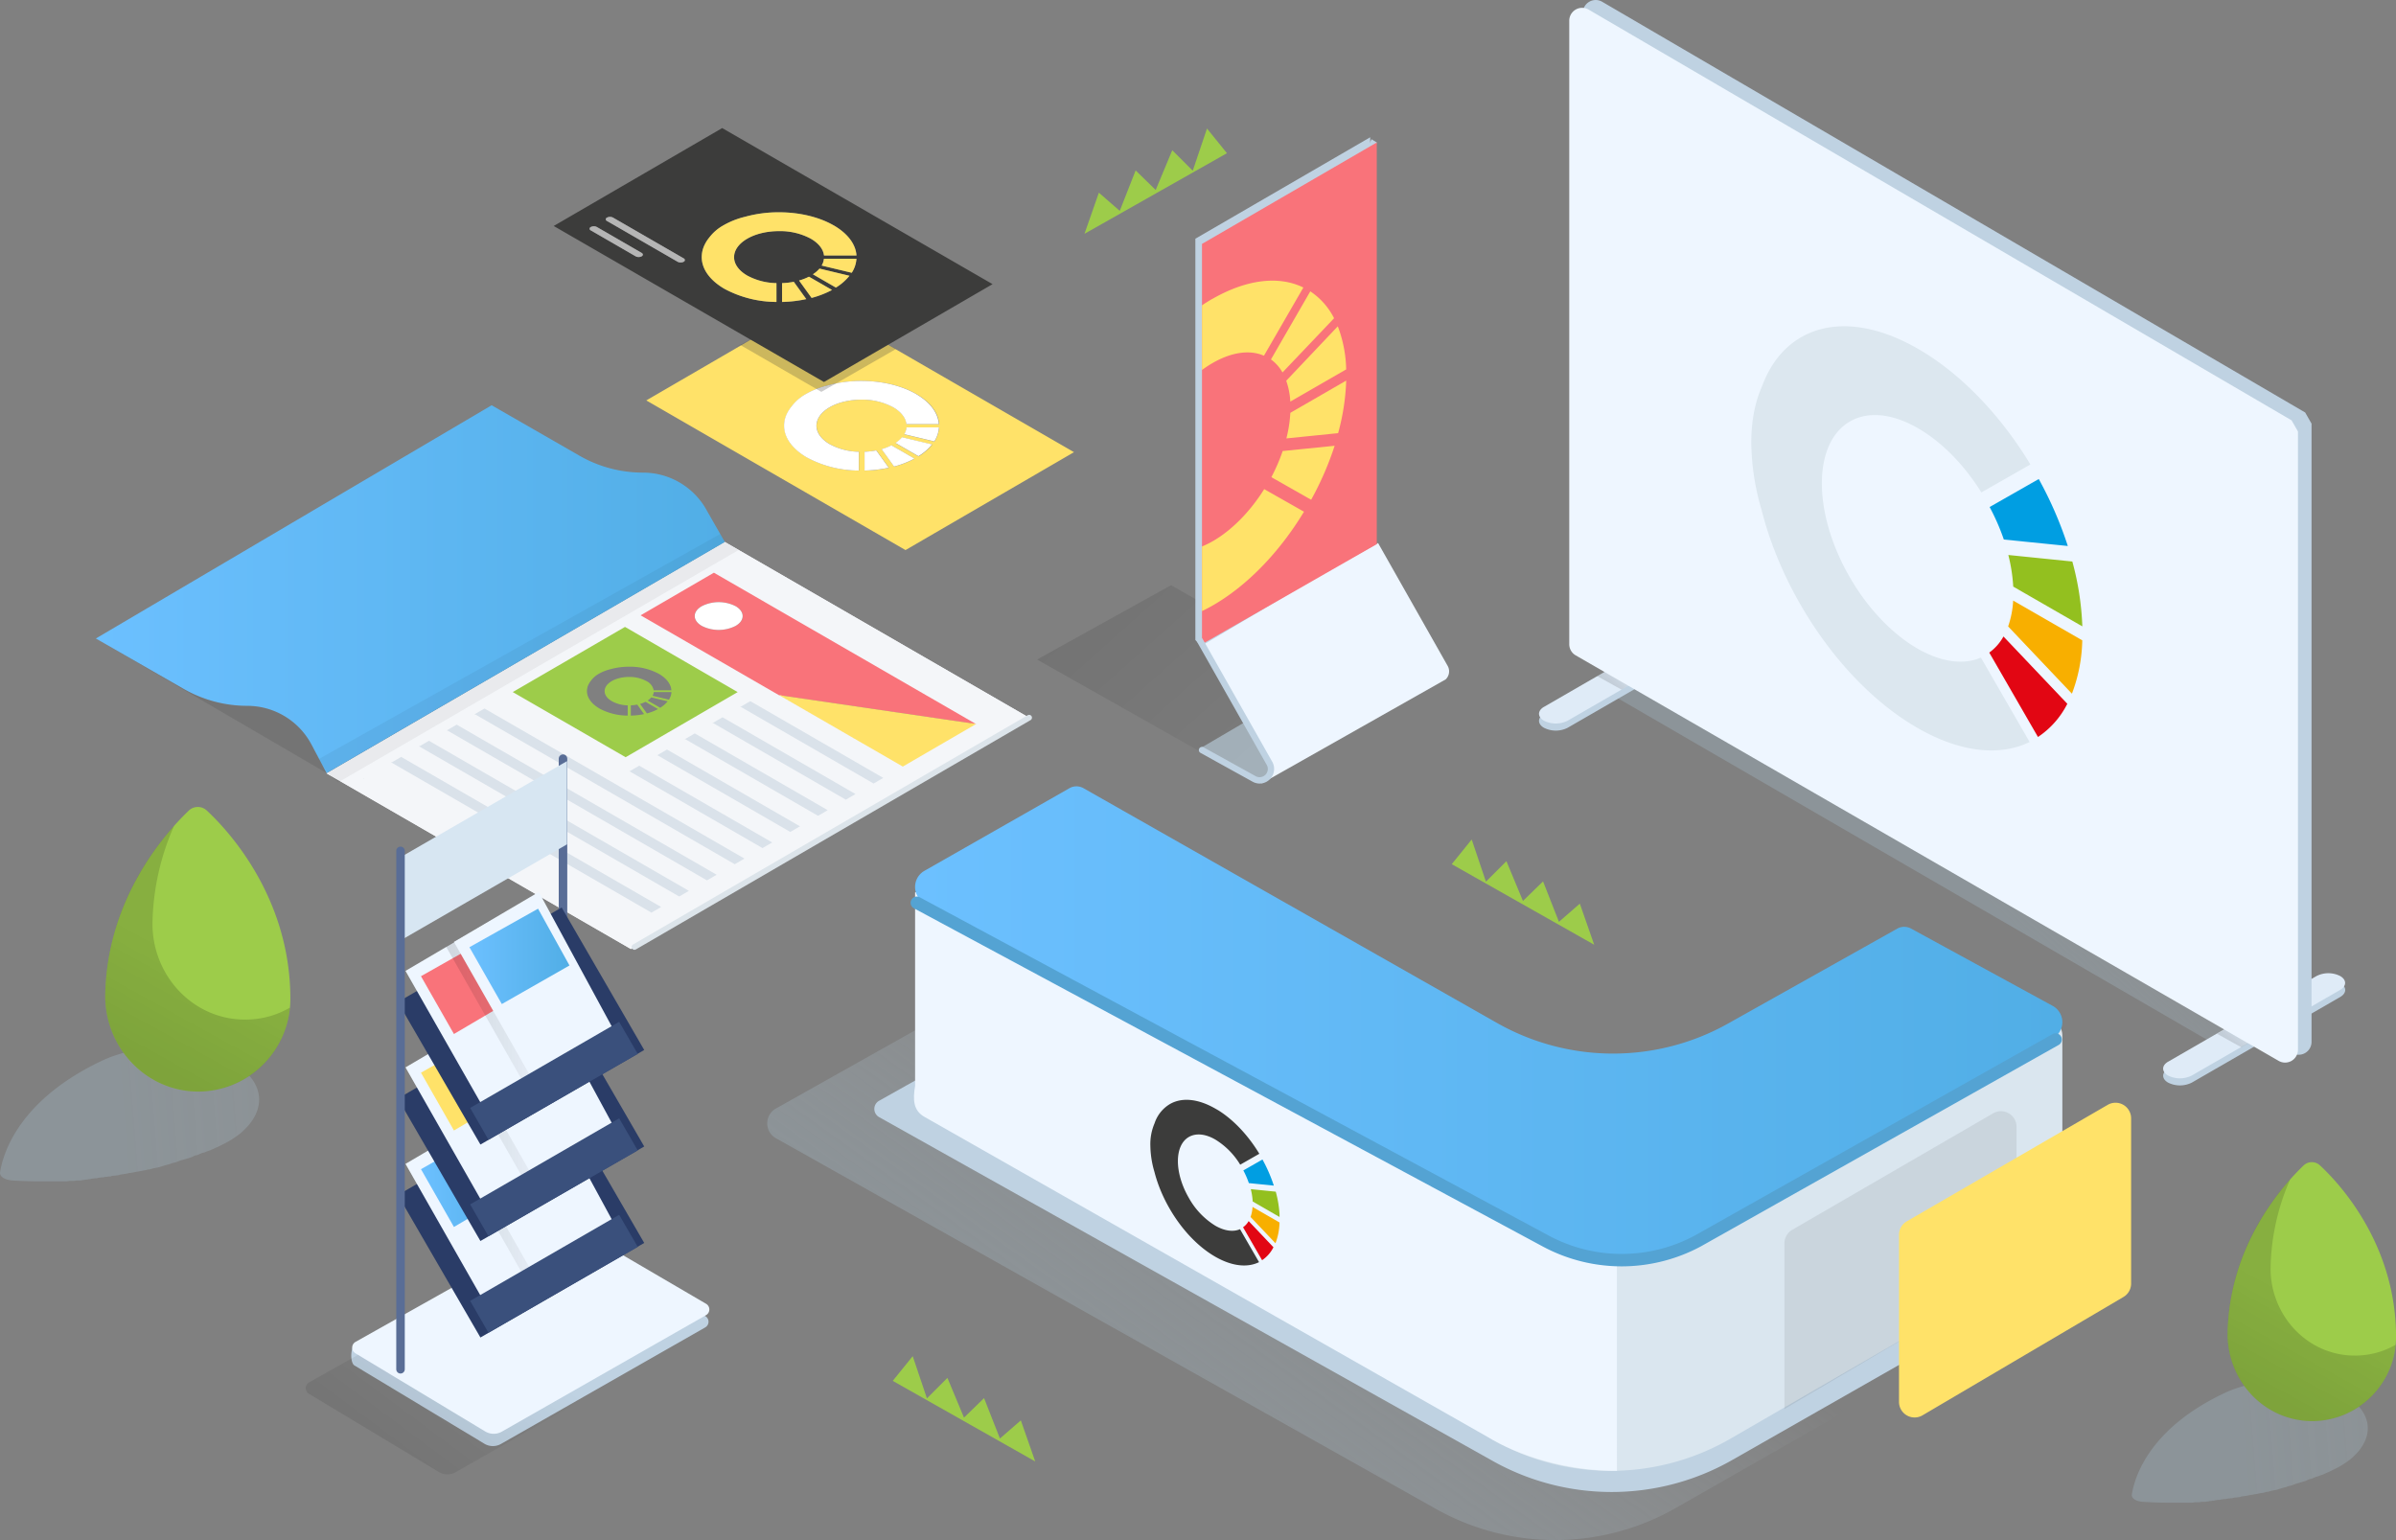
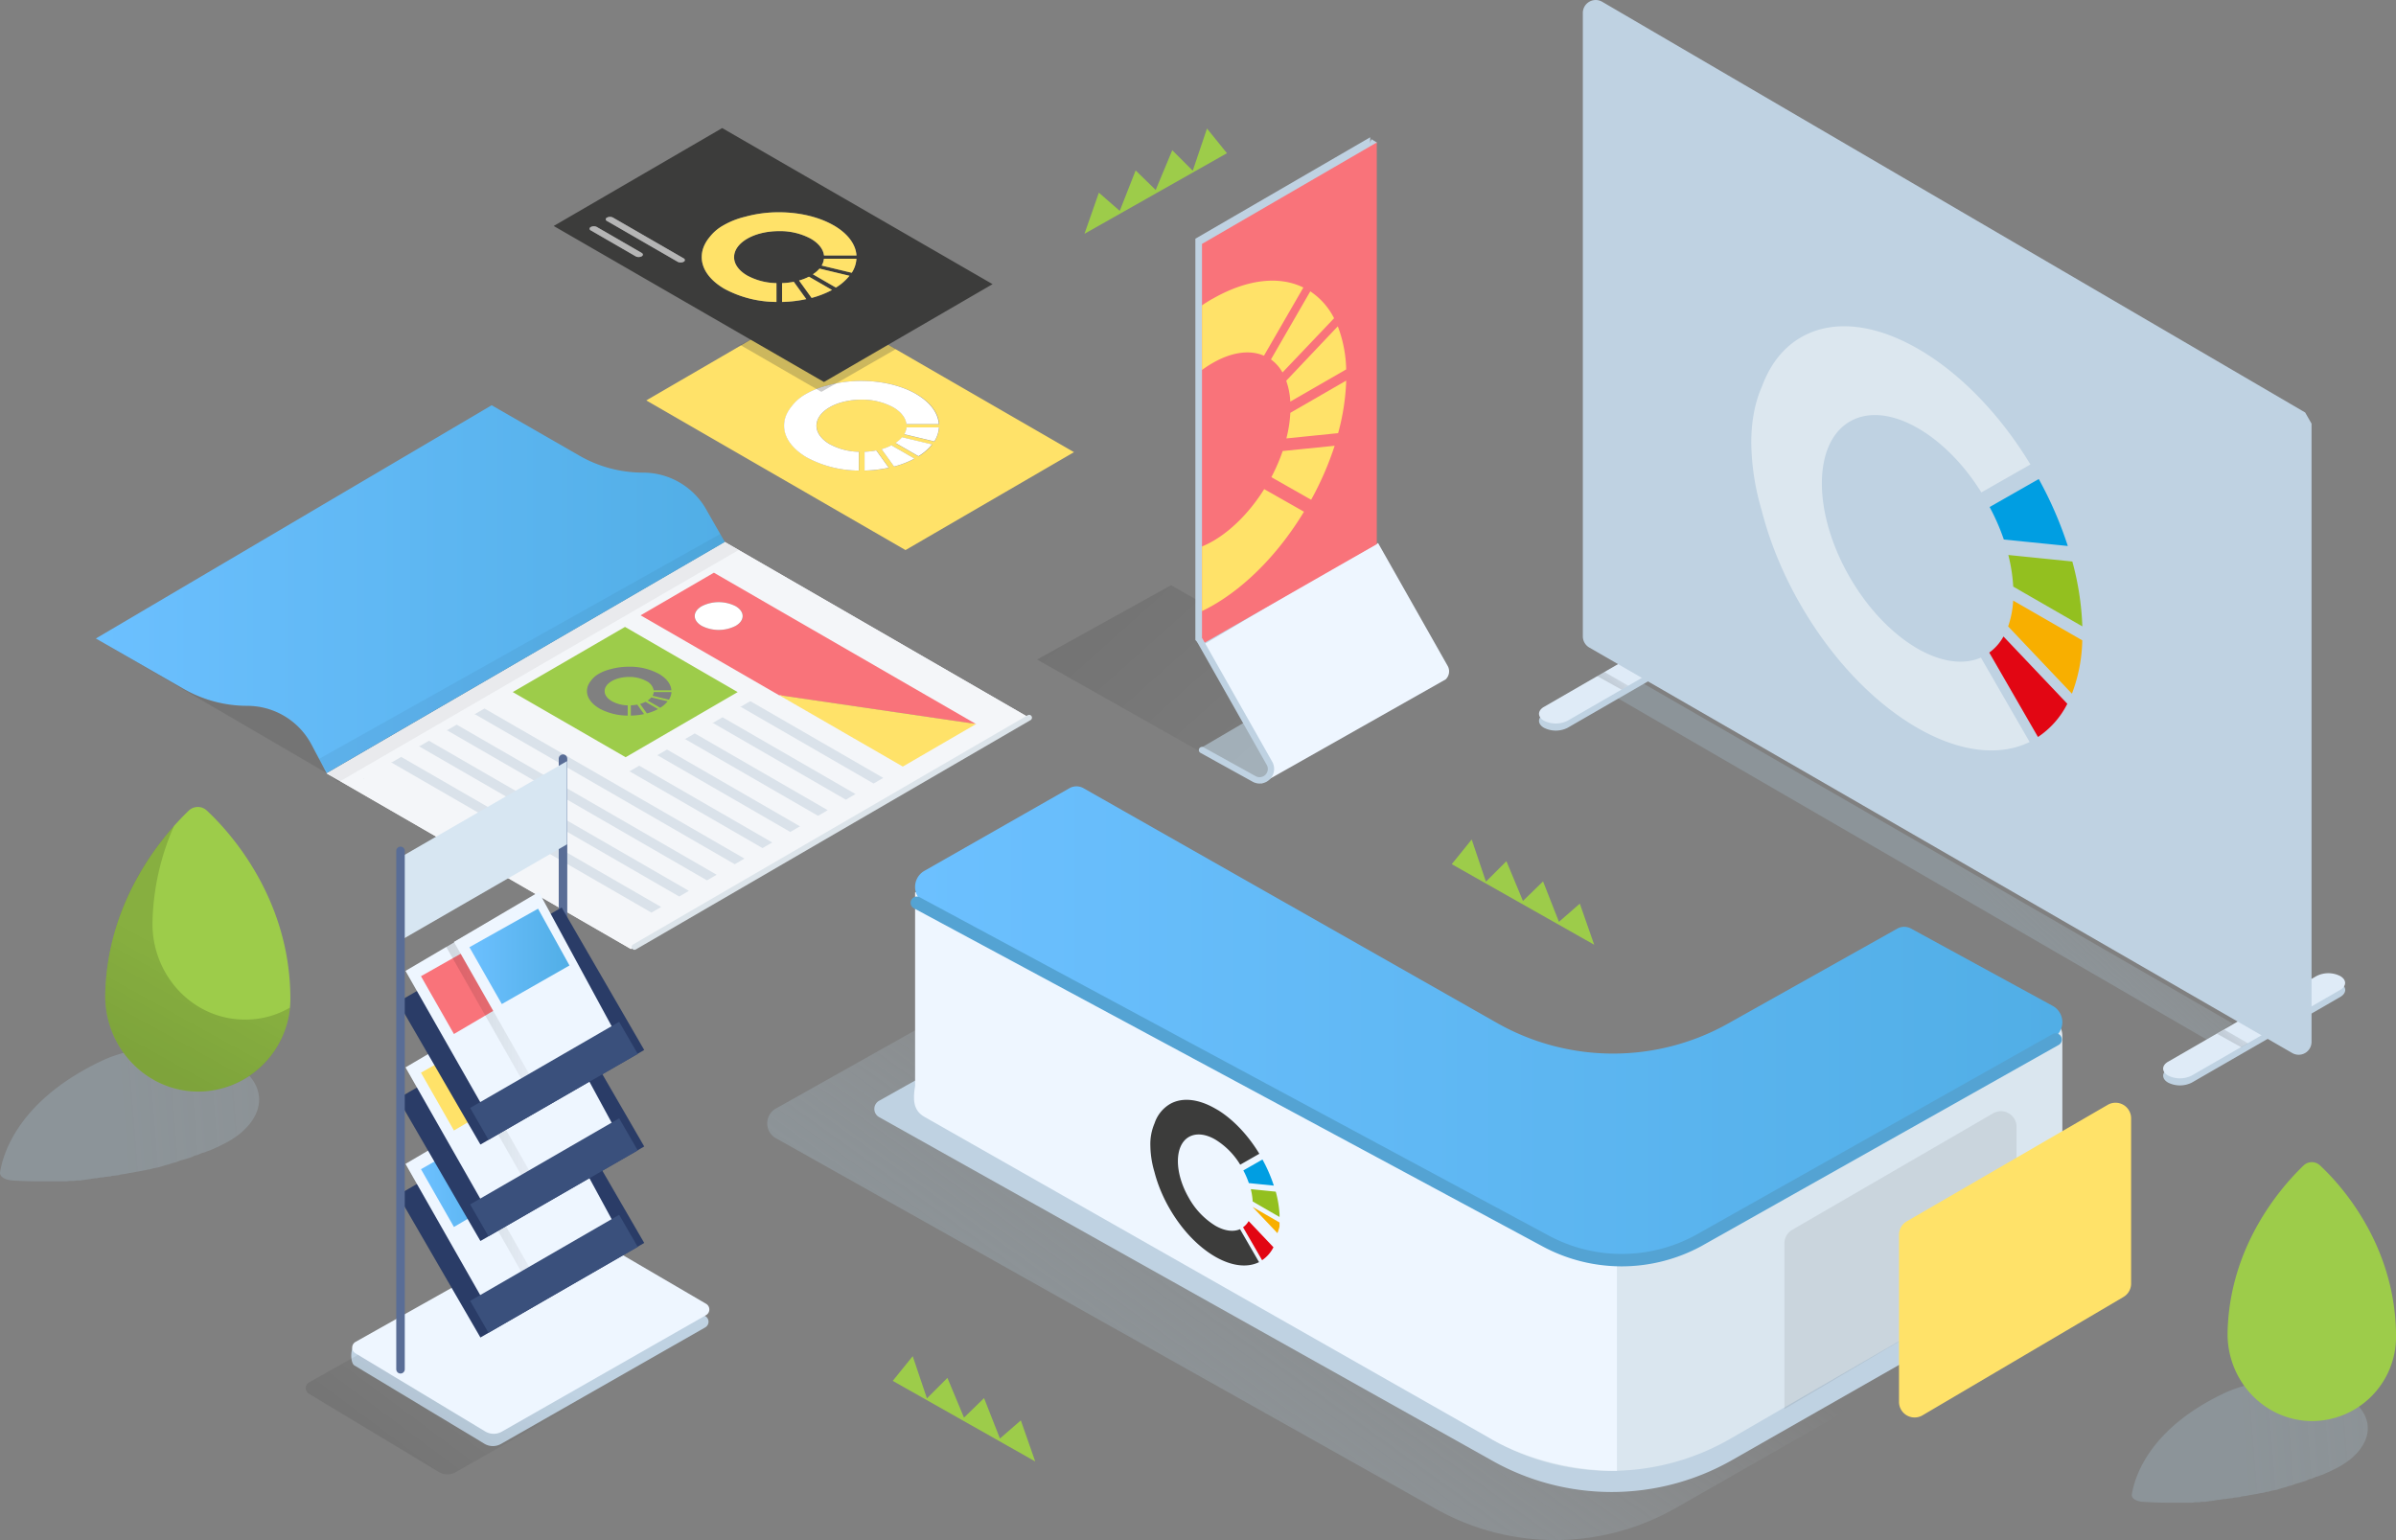
<svg xmlns="http://www.w3.org/2000/svg" xmlns:xlink="http://www.w3.org/1999/xlink" id="Layer_3" data-name="Layer 3" viewBox="0 0 843.15 542">
  <rect x="0" y="0" width="843.15" height="542" fill="#808080" stroke="none" />
  <defs>
    <clipPath id="clip-path" transform="translate(-14.06 -6)">
      <polygon points="128.99 278.17 269.12 196.73 376.22 258.57 236.09 340 128.99 278.17" style="fill: none" />
    </clipPath>
    <linearGradient id="linear-gradient" x1="47.79" y1="213.35" x2="269.12" y2="213.35" gradientUnits="userSpaceOnUse">
      <stop offset="0" stop-color="#6cc0ff" />
      <stop offset="1" stop-color="#51aee6" />
    </linearGradient>
    <linearGradient id="linear-gradient-2" x1="367.23" y1="174.57" x2="478.65" y2="299.11" gradientUnits="userSpaceOnUse">
      <stop offset="0" />
      <stop offset="1" stop-opacity="0" />
    </linearGradient>
    <clipPath id="clip-path-2" transform="translate(-14.06 -6)">
      <polygon points="498.56 55.54 437.04 91.24 437.04 232.11 498.56 196.9 498.56 55.54" style="fill: none" />
    </clipPath>
    <linearGradient id="linear-gradient-3" x1="679.74" y1="300.01" x2="724.5" y2="250.45" gradientUnits="userSpaceOnUse">
      <stop offset="0" stop-color="#a5bdcb" />
      <stop offset="0.26" stop-color="#b2c8d6" stop-opacity="0.74" />
      <stop offset="1" stop-color="#d8e9f4" stop-opacity="0" />
    </linearGradient>
    <linearGradient id="linear-gradient-4" x1="566.6" y1="240.63" x2="574.23" y2="232.37" xlink:href="#linear-gradient-2" />
    <linearGradient id="linear-gradient-5" x1="784.73" y1="366.51" x2="792.37" y2="358.25" xlink:href="#linear-gradient-2" />
    <clipPath id="clip-path-3" transform="translate(-14.06 -6)">
      <polygon points="630.14 228.34 630.52 94.99 747.01 162.25 746.63 295.6 630.14 228.34" style="fill: none" />
    </clipPath>
    <linearGradient id="linear-gradient-6" x1="328.51" y1="331.23" x2="375.9" y2="331.23" xlink:href="#linear-gradient-2" />
    <linearGradient id="linear-gradient-7" x1="359.72" y1="335.73" x2="395.06" y2="317.08" xlink:href="#linear-gradient-2" />
    <linearGradient id="linear-gradient-8" x1="363.58" y1="337.02" x2="398.93" y2="318.36" xlink:href="#linear-gradient-2" />
    <linearGradient id="linear-gradient-9" x1="437.27" y1="529.45" x2="526.93" y2="404.25" xlink:href="#linear-gradient-3" />
    <linearGradient id="linear-gradient-10" x1="336.08" y1="365.57" x2="739.8" y2="365.57" xlink:href="#linear-gradient" />
    <clipPath id="clip-path-4" transform="translate(-14.06 -6)">
      <polygon points="418.76 435.05 418.91 382.97 464.4 409.24 464.25 461.32 418.76 435.05" style="fill: none" />
    </clipPath>
    <clipPath id="clip-path-5" transform="translate(-14.06 -6)">
      <polygon points="241.49 146.92 300.77 112.46 392 165.13 332.71 199.59 241.49 146.92" style="fill: none" />
    </clipPath>
    <clipPath id="clip-path-6" transform="translate(-14.06 -6)">
      <polygon points="208.91 85.53 268.2 51.07 363.34 106 304.05 140.46 208.91 85.53" style="fill: none" />
    </clipPath>
    <linearGradient id="linear-gradient-11" x1="55.11" y1="966.11" x2="354.85" y2="942.75" gradientTransform="translate(0 -568)" xlink:href="#linear-gradient-3" />
    <linearGradient id="linear-gradient-12" x1="67.37" y1="948.18" x2="86.27" y2="913.92" gradientTransform="translate(0 -568)" gradientUnits="userSpaceOnUse">
      <stop offset="0" />
      <stop offset="1" stop-opacity="0.7" />
    </linearGradient>
    <linearGradient id="linear-gradient-13" x1="423.71" y1="1081.35" x2="696.41" y2="1060.11" gradientTransform="translate(377.89 -568)" xlink:href="#linear-gradient-3" />
    <linearGradient id="linear-gradient-14" x1="434.87" y1="1065.04" x2="452.06" y2="1033.88" gradientTransform="translate(377.89 -568)" xlink:href="#linear-gradient-12" />
    <linearGradient id="linear-gradient-15" x1="142.73" y1="543.93" x2="191.94" y2="477.85" xlink:href="#linear-gradient-2" />
    <linearGradient id="linear-gradient-16" x1="148.14" y1="414.83" x2="183.35" y2="414.83" xlink:href="#linear-gradient" />
    <linearGradient id="linear-gradient-17" x1="156.99" y1="421.72" x2="200.29" y2="421.72" xlink:href="#linear-gradient-2" />
    <linearGradient id="linear-gradient-18" x1="165.19" y1="404.49" x2="200.4" y2="404.49" xlink:href="#linear-gradient" />
    <linearGradient id="linear-gradient-19" x1="156.99" y1="387.76" x2="200.29" y2="387.76" xlink:href="#linear-gradient-2" />
    <linearGradient id="linear-gradient-20" x1="165.19" y1="370.54" x2="200.4" y2="370.54" xlink:href="#linear-gradient" />
    <linearGradient id="linear-gradient-21" x1="156.99" y1="353.81" x2="200.29" y2="353.81" xlink:href="#linear-gradient-2" />
    <linearGradient id="linear-gradient-22" x1="165.19" y1="336.58" x2="200.4" y2="336.58" xlink:href="#linear-gradient" />
  </defs>
  <title>work-print</title>
  <polygon points="381.63 82.28 431.76 53.92 424.74 45.23 419.73 60.08 412.52 52.87 406.69 66.86 399.63 59.98 394.04 74.21 386.69 67.81 381.63 82.28" style="fill: #9dcc4a" />
  <polygon points="359.23 499.87 351.88 506.26 346.29 492.04 339.23 498.91 333.4 484.92 326.19 492.13 321.18 477.28 314.16 485.97 364.29 514.33 359.23 499.87" style="fill: #9dcc4a" />
  <polygon points="555.94 318.02 548.59 324.42 543 310.19 535.93 317.07 530.11 303.08 522.9 310.29 517.89 295.44 510.87 304.13 561 332.49 555.94 318.02" style="fill: #9dcc4a" />
  <g>
    <g style="isolation: isolate">
      <g style="clip-path: url(#clip-path)">
        <g>
          <path d="M142.05,280l3.41-2,91.48,52.82-3.41,2L142.05,280m9.77-5.67,3.41-2,91.49,52.82-3.42,2-91.48-52.81m9.77-5.68,3.41-2,91.49,52.82-3.41,2-91.49-52.82m9.78-5.68,3.4-2,91.49,52.81-3.41,2L171.37,263m9.77-5.68,3.41-2L276,308.16l-3.41,2-91.48-52.82m54.46,20.12,3.41-2,46.79,27-3.41,2-46.79-27m9.77-5.68,3.41-2,46.79,27-3.41,2-46.79-27m9.77-5.67,3.41-2,46.8,27-3.41,2-46.8-27m9.77-5.68,3.41-2,46.8,27-3.41,2-46.8-27m9.78-5.68,3.41-2,46.79,27-3.41,2-46.79-27m-80.19-5.18L234,226.63l39.71,22.93-39.45,22.93L194.5,249.56m163,11.24-25.78,15-92.22-53.25,25.78-15,92.22,53.25m18.68-2.23-107.1-61.84L129,278.17,236.09,340l140.13-81.43" transform="translate(-14.06 -6)" style="fill: #f4f6f9;stroke: #f4f6f9;stroke-miterlimit: 10" />
          <path d="M261,226.26c-3.31-1.91-3.33-5,0-6.91a13.16,13.16,0,0,1,11.94,0c3.3,1.91,3.32,5,0,6.91a13.16,13.16,0,0,1-11.94,0m96.5,34.54-92.22-53.25-25.78,15,92.22,53.25-43.53-25.13,69.31,10.15" transform="translate(-14.06 -6)" style="fill: #f9737a" />
          <path d="M236.05,257.84l0-3.61a14.59,14.59,0,0,0,2.25-.26l2.4,3.34a24.28,24.28,0,0,1-4.63.53m9.55-2.3a17.7,17.7,0,0,1-3.91,1.53l-2.41-3.34a9.85,9.85,0,0,0,1.91-.74l4.41,2.55m-3.65-3a5.79,5.79,0,0,0,1.27-1.11l5.77,1.38a10.34,10.34,0,0,1-2.62,2.28L242,252.55m1.69-1.69a3.12,3.12,0,0,0,.43-1.3h6.23a5.46,5.46,0,0,1-.9,2.68l-5.76-1.38M225,255.33c-2.7-1.56-4.37-3.71-4.39-6.09a5.4,5.4,0,0,1,.55-2.35,7.33,7.33,0,0,1,.92-1.41,8.8,8.8,0,0,1,2.7-2.35,15.9,15.9,0,0,1,4.16-1.63,24.12,24.12,0,0,1,6.48-.86,21.38,21.38,0,0,1,10.52,2.52c2.58,1.49,4.22,3.52,4.38,5.77h-6.24a4.56,4.56,0,0,0-2.53-3.23,12.48,12.48,0,0,0-6.11-1.46c-4.77,0-8.63,2.24-8.61,5,0,1.39,1,2.63,2.55,3.54a12.16,12.16,0,0,0,5.57,1.46l0,3.6a21.15,21.15,0,0,1-10-2.51m48.68-5.77L234,226.63,194.5,249.56l39.72,22.93,39.45-22.93" transform="translate(-14.06 -6)" style="fill: #9dcc4a" />
          <path d="M272.94,219.35a13.16,13.16,0,0,0-11.94,0c-3.29,1.91-3.27,5,0,6.91a13.16,13.16,0,0,0,11.94,0c3.28-1.91,3.26-5,0-6.91" transform="translate(-14.06 -6)" style="fill: #fff" />
          <polyline points="310.82 273.77 264.03 246.76 260.62 248.74 307.42 275.75 310.82 273.77" style="fill: #dae2ea" />
          <polyline points="301.05 279.45 254.26 252.43 250.85 254.42 297.64 281.43 301.05 279.45" style="fill: #dae2ea" />
          <polyline points="291.28 285.13 244.49 258.11 241.08 260.1 287.87 287.11 291.28 285.13" style="fill: #dae2ea" />
          <polyline points="281.51 290.81 234.72 263.79 231.31 265.77 278.1 292.79 281.51 290.81" style="fill: #dae2ea" />
          <polyline points="271.74 296.49 224.94 269.47 221.53 271.45 268.33 298.47 271.74 296.49" style="fill: #dae2ea" />
          <polyline points="261.97 302.16 170.49 249.35 167.07 251.33 258.56 304.15 261.97 302.16" style="fill: #dae2ea" />
          <polyline points="252.19 307.85 160.71 255.03 157.3 257.01 248.78 309.83 252.19 307.85" style="fill: #dae2ea" />
          <polyline points="242.42 313.52 150.94 260.7 147.53 262.69 239.01 315.51 242.42 313.52" style="fill: #dae2ea" />
          <polyline points="232.65 319.2 141.17 266.38 137.76 268.37 229.24 321.18 232.65 319.2" style="fill: #dae2ea" />
          <polyline points="222.88 324.88 131.4 272.06 127.99 274.04 219.47 326.86 222.88 324.88" style="fill: #f4f6f9" />
          <polyline points="343.48 254.8 274.17 244.65 317.7 269.78 343.48 254.8" style="fill: #ffe269" />
        </g>
      </g>
    </g>
    <line x1="223.26" y1="333.27" x2="362.15" y2="252.57" style="fill: none;stroke: #dce4ea;stroke-linecap: round;stroke-miterlimit: 10;stroke-width: 2px" />
    <g id="_Group_" data-name="&lt;Group&gt;">
      <path d="M262.93,185.92l6.19,10.82L129,278.08,123.65,268a25.56,25.56,0,0,0-22.59-13.6,45.08,45.08,0,0,1-22.42-6L47.79,230.71l139.28-82.09,30.86,17.73a44.6,44.6,0,0,0,10.8,4.46,45.28,45.28,0,0,0,11.61,1.52A25.57,25.57,0,0,1,262.93,185.92Z" transform="translate(-14.06 -6)" style="fill: url(#linear-gradient)" />
      <g style="opacity: 0.1;isolation: isolate">
        <path d="M47.79,230.71l30.85,17.74a45.08,45.08,0,0,0,22.42,6A25.56,25.56,0,0,1,123.65,268L129,278.08" transform="translate(-14.06 -6)" style="fill: #0f0f0f" />
      </g>
    </g>
    <path d="M126.33,273.07l.57,1.08a20.56,20.56,0,0,0,5.69,6.78l.51.39,140.79-81.7-4.77-2.88-1.61-2.81Z" transform="translate(-14.06 -6)" style="fill: #0f0f0f;opacity: 0.05" />
  </g>
  <g>
    <polygon points="364.94 232.11 442.24 275.76 487.57 248.98 412.09 205.95 364.94 232.11" style="opacity: 0.13;isolation: isolate;fill: url(#linear-gradient-2)" />
    <g>
      <path d="M471.69,248.66l-35.35,20.75,17.67,10c1.36.75,5.59,2.52,5.89,1.28a17.74,17.74,0,0,1,3.45-5.31c1.11-1.12,11.86-10.47,11.86-10.47" transform="translate(-14.06 -6)" style="fill: #b4c7d3;opacity: 0.7;isolation: isolate" />
      <path d="M522.78,245.11a3.92,3.92,0,0,0,.68-4.82L499,197.1,436.77,232l25,44.44a15.37,15.37,0,0,1-1.59,3c-.52.45-2.21,2.32-2.21,2.32Z" transform="translate(-14.06 -6)" style="fill: #eef6ff" />
      <polyline points="422.98 226.71 421.54 225.46 422.61 223.82 424.4 225.26" style="fill: #bfd2e2" />
      <path d="M498.06,57.44l.5-1.3L496.7,55l-1.17,2.41s-.55,1.17,0,1.17a12.62,12.62,0,0,1,2,.37" transform="translate(-14.06 -6)" style="fill: #bfd2e2" />
      <polygon points="482.17 48.31 420.65 84.01 420.65 225.26 422.71 227.34 482.68 191.75 482.17 48.31" style="fill: #bfd2e2" />
      <polygon points="484.49 50.14 422.98 85.84 422.98 226.71 484.49 191.5 484.49 50.14" style="fill: #f9737a" />
      <path d="M457.35,281.76a5.15,5.15,0,0,0,4.42-7.66L437.3,230.91a1.11,1.11,0,1,0-1.93,1.1l24.46,43.19a2.89,2.89,0,0,1-3.92,3.95L437.58,269a1.11,1.11,0,0,0-1.51.43,1.12,1.12,0,0,0,.43,1.52l18.33,10.15A5.17,5.17,0,0,0,457.35,281.76Z" transform="translate(-14.06 -6)" style="fill: #bfd2e2" />
    </g>
    <g style="clip-path: url(#clip-path-2)">
      <g>
        <path d="M465.45,164.68a63.76,63.76,0,0,1-4,9.25l14,7.95a109.07,109.07,0,0,0,8.27-19l-18.2,1.84" transform="translate(-14.06 -6)" style="fill: #ffe269" />
        <path d="M475.17,108.5l-13.86,24a14.26,14.26,0,0,1,4.06,4.58L483.52,118a24.64,24.64,0,0,0-8.35-9.45" transform="translate(-14.06 -6)" style="fill: #ffe269" />
        <path d="M487.79,139.94l-19.66,11.35a47.27,47.27,0,0,1-1.39,9l18.2-1.85a79.1,79.1,0,0,0,2.85-18.49" transform="translate(-14.06 -6)" style="fill: #ffe269" />
        <path d="M484.83,120.84,466.68,140a26,26,0,0,1,1.44,7.34L487.78,136a44.91,44.91,0,0,0-2.95-15.15" transform="translate(-14.06 -6)" style="fill: #ffe269" />
        <path d="M440.78,111.12c-12,6.93-24,19.11-33.12,34.92A106.94,106.94,0,0,0,396.55,173a70,70,0,0,0-2.95,19.64,38.64,38.64,0,0,0,3,15.66,31,31,0,0,0,3.38,6.67,23.53,23.53,0,0,0,7.84,7.35c9.19,5.24,21.21,3.57,33.21-3.36,11.48-6.63,22.94-18.06,31.9-32.87l-14-7.95c-5.13,8.2-11.58,14.54-18,18.27-7,4-13.94,5-19.29,2-10.68-6.1-10.74-26-.12-44.34,5.3-9.2,12.27-16.27,19.24-20.3,6.45-3.72,12.91-4.83,18.08-2.58l13.87-24c-9-4.42-20.52-2.6-32,4" transform="translate(-14.06 -6)" style="fill: #ffe269" />
      </g>
    </g>
  </g>
  <g>
    <path d="M753,219.16c.33-.07,6.2,1.33,6.2,1.33l-4.07,4.13L753,222.29l-.67-1.87" transform="translate(-14.06 -6)" style="fill: #0097cc" />
    <polygon points="569.12 245.63 776.94 366.1 785.63 360.16 574.96 238.62 569.12 245.63" style="opacity: 0.33;isolation: isolate;fill: url(#linear-gradient-3)" />
    <g>
      <g style="isolation: isolate">
        <path d="M557.37,257.28l52.22-30.16a9.28,9.28,0,0,1,8.37,0c2.29,1.34,2.29,3.52,0,4.85l-52.23,30.15a9.22,9.22,0,0,1-8.37,0c-2.3-1.33-2.28-3.51,0-4.84" transform="translate(-14.06 -6)" style="fill: #bfd2e2" />
      </g>
      <g style="isolation: isolate">
        <path d="M557.37,254.78l52.22-30.15a9.28,9.28,0,0,1,8.37,0c2.29,1.33,2.29,3.52,0,4.85l-52.23,30.15a9.28,9.28,0,0,1-8.37,0c-2.3-1.33-2.28-3.52,0-4.85" transform="translate(-14.06 -6)" style="fill: #dfebf7" />
      </g>
    </g>
    <g>
      <g style="isolation: isolate">
        <path d="M777,382.15,829.25,352a9.28,9.28,0,0,1,8.37,0c2.29,1.33,2.28,3.52,0,4.85L785.37,387a9.28,9.28,0,0,1-8.37,0c-2.3-1.33-2.28-3.52,0-4.85" transform="translate(-14.06 -6)" style="fill: #bfd2e2" />
      </g>
      <g style="isolation: isolate">
        <path d="M777,379.66l52.22-30.15a9.22,9.22,0,0,1,8.37,0c2.29,1.33,2.28,3.51,0,4.85l-52.23,30.15a9.28,9.28,0,0,1-8.37,0c-2.3-1.34-2.28-3.52,0-4.85" transform="translate(-14.06 -6)" style="fill: #dfebf7" />
      </g>
    </g>
    <path d="M827.49,155.09V372.67a4.53,4.53,0,0,1-6.79,3.93L573.33,233.89a4.55,4.55,0,0,1-2.27-3.93V10.54a4.53,4.53,0,0,1,6.82-3.91L825.25,151.17" transform="translate(-14.06 -6)" style="fill: #bfd2e2" />
-     <path d="M822.71,157.84V375.43a4.53,4.53,0,0,1-6.8,3.92L568.54,236.64a4.52,4.52,0,0,1-2.26-3.92V13.29a4.53,4.53,0,0,1,6.82-3.91L820.46,153.93" transform="translate(-14.06 -6)" style="fill: #eef6ff" />
    <polygon points="562.06 237.95 570.6 242.69 572.98 241.32 564.6 236.49 562.06 237.95" style="opacity: 0.13;isolation: isolate;fill: url(#linear-gradient-4)" />
    <polygon points="780.2 363.83 788.73 368.57 791.12 367.19 782.74 362.36 780.2 363.83" style="opacity: 0.13;isolation: isolate;fill: url(#linear-gradient-5)" />
    <g style="isolation: isolate">
      <g style="clip-path: url(#clip-path-3)">
        <g>
          <path d="M719.08,230a17.39,17.39,0,0,1-5,5.67l17.14,29.7a30.54,30.54,0,0,0,10.33-11.69L719.08,230" transform="translate(-14.06 -6)" style="fill: #e20613" />
          <path d="M731.47,174.6l-17.26,9.84a77.27,77.27,0,0,1,5,11.44l22.51,2.27a134.8,134.8,0,0,0-10.22-23.55" transform="translate(-14.06 -6)" style="fill: #009ee2" />
          <path d="M746.81,231.36l-24.32-14a32.74,32.74,0,0,1-1.77,9.1l22.45,23.67a55.81,55.81,0,0,0,3.64-18.73" transform="translate(-14.06 -6)" style="fill: #f8af00" />
          <path d="M743.3,203.61l-22.51-2.29a58.43,58.43,0,0,1,1.72,11.12l24.32,14a99.4,99.4,0,0,0-3.53-22.87" transform="translate(-14.06 -6)" style="fill: #93c01f" />
          <path d="M689.05,128.79c-14.84-8.58-29.7-10.64-41.07-4.16-6.45,3.67-11.06,9.71-13.87,17.35-1.61,3.59-3.8,10.09-3.78,20A87.05,87.05,0,0,0,634,185.63a120.79,120.79,0,0,0,4.12,13.05,137.45,137.45,0,0,0,9.61,20.24c11.29,19.56,26.12,34.64,41,43.21,14.19,8.2,28.4,10.44,39.56,5l-17.15-29.7c-6.39,2.78-14.38,1.41-22.36-3.2-8.62-5-17.23-13.73-23.79-25.09-13.14-22.76-13.07-47.32.15-54.86,6.6-3.76,15.23-2.56,23.85,2.42,8,4.61,16,12.45,22.31,22.6l17.26-9.84c-11.09-18.31-25.27-32.46-39.46-40.65" transform="translate(-14.06 -6)" style="fill: #dce7ef" />
        </g>
      </g>
    </g>
  </g>
  <g>
    <path d="M576.76,441.15" transform="translate(-14.06 -6)" style="fill: #eef6ff" />
    <polygon points="328.51 329.45 353.73 345.96 375.9 331.67 351.23 316.5 328.51 329.45" style="opacity: 0.13;isolation: isolate;fill: url(#linear-gradient-6)" />
    <g>
      <polyline points="353.21 338.84 353.21 302.08 376.99 288.96 376.58 331.67 364.91 338.84" style="fill: #bfd2e2" />
      <polygon points="353.21 318.94 353.21 345.69 375.9 357.52 353.21 318.94" style="fill: #eef6ff" />
      <polygon points="364.55 338.23 376.58 331.67 398.31 345.39 375.9 357.52 364.55 338.23" style="fill: #3a507c" />
      <polyline points="376.58 331.67 376.58 305.82 398.31 345.39 376.58 331.67" style="fill: #2a3c67" />
    </g>
    <g>
      <polygon points="354.9 316.44 370.28 308.46 386.13 340.74 371.16 348.83 354.9 316.44" style="fill: #eef6ff" />
      <polygon points="356.64 316.87 372.02 308.89 387.88 341.17 372.9 349.26 356.64 316.87" style="opacity: 0.1;fill: url(#linear-gradient-7)" />
      <polygon points="357.62 316.01 373 308.03 388.86 340.31 373.88 348.4 357.62 316.01" style="fill: #eef6ff" />
    </g>
    <g>
      <polygon points="358.76 317.72 374.14 309.75 390 342.03 375.02 350.12 358.76 317.72" style="fill: #eef6ff" />
      <polygon points="360.5 318.15 375.88 310.18 391.74 342.46 376.76 350.55 360.5 318.15" style="opacity: 0.1;fill: url(#linear-gradient-8)" />
      <polygon points="361.49 317.29 376.87 309.32 392.73 341.6 377.75 349.69 361.49 317.29" style="fill: #eef6ff" />
    </g>
    <path d="M287.05,396.15l54.13-30.41a6,6,0,0,1,5.85,0l173.33,97.32a85.63,85.63,0,0,0,83.26.2l64-35.42a3.46,3.46,0,0,1,3.32,0l58.37,31.42a3.3,3.3,0,0,1,.07,5.77L603.71,536.75a85.64,85.64,0,0,1-84.29.32L287.05,406.55A6,6,0,0,1,287.05,396.15Z" transform="translate(-14.06 -6)" style="opacity: 0.33;isolation: isolate;fill: url(#linear-gradient-9)" />
    <path d="M323.41,393.4,382.92,360a3.45,3.45,0,0,1,3.38,0l154,86.17a85.64,85.64,0,0,0,83.25.21l64.05-35.43a3.46,3.46,0,0,1,3.32,0l58.38,31.42a3.3,3.3,0,0,1,.07,5.77L623.62,519.83a85.61,85.61,0,0,1-84.29.32l-215.91-121A3.3,3.3,0,0,1,323.41,393.4Z" transform="translate(-14.06 -6)" style="fill: #bfd2e2" />
    <path d="M646,389.1l-30.49,42.39c-.54,1.21,1.16-.61,0,0-25.39,13.45-50.37,23.61-75.43,9.38l-144-81.77-.06,0a5.86,5.86,0,0,0-7.73,2.24l-19.83,32.51a6,6,0,0,1-1.63,1.69c-3,2.13-.81,3.61,3.11,5.84l.31.2L539,512.51c.13.09.27.17.41.25a84.25,84.25,0,0,0,83.61-.45L736.55,446.6a6.48,6.48,0,0,0,3.25-5.72V370.39a6,6,0,0,0-5.43-5.94l-46.43-4.17a6,6,0,0,0-4,1.07l-35.91,25.3A6,6,0,0,0,646,389.1Z" transform="translate(-14.06 -6)" style="fill: #dae6ef" />
    <path d="M583.05,523.64c-14.46.06-30.85-3.61-43.86-11L339.37,399.06c-4-2.26-4.08-6.17-3.29-10.87V320.07l36.56-8.18s34.39,11,34.39,13.16c0,1.72,2.69,20.59,1.68,30.76l133.9,75.51c13.3,7.55,25.65,15,40.44,14.76Z" transform="translate(-14.06 -6)" style="fill: #eef6ff" />
    <path d="M339.37,312.47l51-29.06a5,5,0,0,1,5,0L540.84,366a82.75,82.75,0,0,0,81.34.21l59.54-33.4a5,5,0,0,1,4.87,0L736.4,360a6.52,6.52,0,0,1,.15,11.36L621.74,437C587.88,456.23,567,448.39,541,433.61L339.37,323.79A6.51,6.51,0,0,1,339.37,312.47Z" transform="translate(-14.06 -6)" style="fill: url(#linear-gradient-10)" />
    <path d="M584.73,451.67a58.75,58.75,0,0,1-27.55-6.87L335.66,325.65a2.19,2.19,0,1,1,2.08-3.86l221.5,119.15a54.28,54.28,0,0,0,51.37-.2l125.83-70.85a2.19,2.19,0,0,1,2.15,3.81L612.73,444.57A58.91,58.91,0,0,1,584.73,451.67Z" transform="translate(-14.06 -6)" style="fill: #54a3d3" />
    <g style="isolation: isolate">
      <g style="clip-path: url(#clip-path-4)">
        <g>
          <path d="M453.49,435.7a6.85,6.85,0,0,1-2,2.21l6.7,11.6a12.05,12.05,0,0,0,4-4.56l-8.77-9.25" transform="translate(-14.06 -6)" style="fill: #e20613" />
          <path d="M458.33,414.06l-6.74,3.85a29.69,29.69,0,0,1,1.94,4.46l8.79.89a52.84,52.84,0,0,0-4-9.2" transform="translate(-14.06 -6)" style="fill: #009ee2" />
-           <path d="M464.32,436.23l-9.5-5.48a12.57,12.57,0,0,1-.69,3.55l8.77,9.24a21.7,21.7,0,0,0,1.42-7.31" transform="translate(-14.06 -6)" style="fill: #f8af00" />
+           <path d="M464.32,436.23l-9.5-5.48l8.77,9.24a21.7,21.7,0,0,0,1.42-7.31" transform="translate(-14.06 -6)" style="fill: #f8af00" />
          <path d="M463,425.39l-8.79-.89a23.14,23.14,0,0,1,.67,4.34l9.5,5.48a38.76,38.76,0,0,0-1.38-8.93" transform="translate(-14.06 -6)" style="fill: #93c01f" />
          <path d="M441.76,396.17c-5.79-3.35-11.6-4.15-16-1.62a12.39,12.39,0,0,0-5.41,6.77,18.55,18.55,0,0,0-1.48,7.82,33.69,33.69,0,0,0,1.42,9.23,48.71,48.71,0,0,0,1.61,5.1,52.92,52.92,0,0,0,3.76,7.9c4.41,7.64,10.2,13.53,16,16.88,5.55,3.2,11.1,4.08,15.46,1.94l-6.7-11.6c-2.49,1.09-5.62.55-8.73-1.25a26.75,26.75,0,0,1-9.3-9.8c-5.13-8.88-5.1-18.48.06-21.42,2.59-1.47,6-1,9.32.95a26.33,26.33,0,0,1,8.72,8.82l6.73-3.84c-4.33-7.15-9.86-12.68-15.41-15.88" transform="translate(-14.06 -6)" style="fill: #3c3c3b" />
        </g>
      </g>
    </g>
    <path d="M642,443.53v58.35l81.68-48.11V402.56a5.49,5.49,0,0,0-8.24-4.75l-70.7,41A5.48,5.48,0,0,0,642,443.53Z" transform="translate(-14.06 -6)" style="fill: #0f0f0f;opacity: 0.08;isolation: isolate" />
    <path d="M682.32,440.54v58.83a5.49,5.49,0,0,0,8.27,4.73l70.71-41.65a5.48,5.48,0,0,0,2.7-4.73V399.57a5.49,5.49,0,0,0-8.24-4.74l-70.71,41A5.49,5.49,0,0,0,682.32,440.54Z" transform="translate(-14.06 -6)" style="fill: #ffe269" />
  </g>
  <g>
    <g style="isolation: isolate">
      <g style="clip-path: url(#clip-path-5)">
        <g>
          <path d="M318.34,171.6l0-6.62a25.82,25.82,0,0,0,4.13-.47l4.41,6.12a44.91,44.91,0,0,1-8.5,1m17.52-4.21a32.54,32.54,0,0,1-7.18,2.79l-4.41-6.11a19.65,19.65,0,0,0,3.49-1.35l8.1,4.67m-6.69-5.49a11.08,11.08,0,0,0,2.33-2l10.57,2.53a18.48,18.48,0,0,1-4.8,4.17l-8.1-4.67m3.09-3.09a6.09,6.09,0,0,0,.8-2.4h11.42a10.16,10.16,0,0,1-1.65,4.93l-10.57-2.53M298.06,167c-4.94-2.86-8-6.8-8-11.16a9.7,9.7,0,0,1,1-4.31,13.2,13.2,0,0,1,1.69-2.59,16,16,0,0,1,5-4.3,28.76,28.76,0,0,1,7.62-3,44.07,44.07,0,0,1,11.89-1.58c7.52,0,14.34,1.76,19.28,4.62,4.73,2.73,7.74,6.45,8,10.58H333.07c-.27-2.3-2-4.38-4.65-5.92a22.78,22.78,0,0,0-11.2-2.68c-8.76,0-15.84,4.11-15.8,9.18,0,2.53,1.8,4.82,4.67,6.48A22.42,22.42,0,0,0,316.32,165l0,6.62A38.84,38.84,0,0,1,298.06,167M392,165.13l-91.23-52.67-59.28,34.46,91.22,52.67L392,165.13" transform="translate(-14.06 -6)" style="fill: #ffe269" />
          <path d="M322.43,164.51a25.82,25.82,0,0,1-4.13.47l0,6.62a44.91,44.91,0,0,0,8.5-1l-4.41-6.12" transform="translate(-14.06 -6)" style="fill: #fff" />
          <path d="M344.48,156.41H333.06a6.09,6.09,0,0,1-.8,2.4l10.57,2.53a10.16,10.16,0,0,0,1.65-4.93" transform="translate(-14.06 -6)" style="fill: #fff" />
          <path d="M335.86,167.39l-8.1-4.67a19.65,19.65,0,0,1-3.49,1.35l4.41,6.11a32.54,32.54,0,0,0,7.18-2.79" transform="translate(-14.06 -6)" style="fill: #fff" />
          <path d="M342.07,162.4l-10.57-2.53a11.08,11.08,0,0,1-2.33,2l8.1,4.67a18.48,18.48,0,0,0,4.8-4.17" transform="translate(-14.06 -6)" style="fill: #fff" />
          <path d="M336.46,144.68c-4.94-2.86-11.76-4.62-19.28-4.62a44.07,44.07,0,0,0-11.89,1.58,28.76,28.76,0,0,0-7.62,3,16,16,0,0,0-5,4.3,13.2,13.2,0,0,0-1.69,2.59,9.7,9.7,0,0,0-1,4.31c0,4.36,3.1,8.3,8,11.16a38.84,38.84,0,0,0,18.29,4.61l0-6.62a22.42,22.42,0,0,1-10.23-2.67c-2.87-1.66-4.66-3.95-4.67-6.48,0-5.07,7-9.18,15.8-9.18a22.78,22.78,0,0,1,11.2,2.68c2.66,1.54,4.38,3.62,4.65,5.92h11.41c-.28-4.13-3.29-7.85-8-10.58" transform="translate(-14.06 -6)" style="fill: #fff" />
        </g>
      </g>
    </g>
    <polyline points="260.32 121.3 289.04 137.91 315.28 122.83 287.83 107.15 258.88 122.22" style="fill: #3c3c3b;opacity: 0.26" />
    <g style="isolation: isolate">
      <g style="clip-path: url(#clip-path-6)">
        <g>
          <path d="M222,87.09a.64.64,0,0,1,0-1.21,2.33,2.33,0,0,1,2.09,0L239.85,95c.58.33.58.87,0,1.21a2.31,2.31,0,0,1-2.08,0L222,87.09m5.69-3.31a.63.63,0,0,1,0-1.2,2.27,2.27,0,0,1,2.09,0l24.85,14.34a.64.64,0,0,1,0,1.21,2.31,2.31,0,0,1-2.08,0L227.69,83.78m61.62,28.48,0-6.62a25.82,25.82,0,0,0,4.13-.47l4.4,6.11a44.79,44.79,0,0,1-8.49,1m17.52-4.21a33.76,33.76,0,0,1-7.18,2.79l-4.41-6.12a18.91,18.91,0,0,0,3.49-1.35l8.1,4.68m-6.7-5.5a10.6,10.6,0,0,0,2.33-2L313,103.06a18.61,18.61,0,0,1-4.79,4.17l-8.11-4.68m3.1-3.09a6,6,0,0,0,.8-2.4h11.42a10.14,10.14,0,0,1-1.66,4.93l-10.56-2.53M269,107.65c-4.94-2.85-8-6.8-8-11.15a9.89,9.89,0,0,1,1-4.32,12.26,12.26,0,0,1,1.69-2.58,16,16,0,0,1,5-4.31,28.72,28.72,0,0,1,7.61-3,44.25,44.25,0,0,1,11.9-1.58c7.52,0,14.34,1.77,19.28,4.62,4.73,2.73,7.74,6.46,8,10.59H304c-.26-2.31-2-4.39-4.65-5.92a22.78,22.78,0,0,0-11.2-2.68c-8.75,0-15.83,4.1-15.79,9.18,0,2.53,1.79,4.82,4.66,6.47a22.31,22.31,0,0,0,10.24,2.67l0,6.62A38.86,38.86,0,0,1,269,107.65M363.34,106,268.2,51.07,208.91,85.53,304,140.45,363.34,106" transform="translate(-14.06 -6)" style="fill: #3c3c3b" />
          <path d="M293.4,105.17a25.82,25.82,0,0,1-4.13.47l0,6.62a44.79,44.79,0,0,0,8.49-1l-4.4-6.11" transform="translate(-14.06 -6)" style="fill: #ffe269" />
          <path d="M315.45,97.06H304a6,6,0,0,1-.8,2.4L313.79,102a10.14,10.14,0,0,0,1.66-4.93" transform="translate(-14.06 -6)" style="fill: #ffe269" />
          <path d="M306.83,108.05l-8.1-4.68a18.91,18.91,0,0,1-3.49,1.35l4.41,6.12a33.76,33.76,0,0,0,7.18-2.79" transform="translate(-14.06 -6)" style="fill: #ffe269" />
          <path d="M313,103.06l-10.57-2.54a10.6,10.6,0,0,1-2.33,2l8.11,4.68a18.61,18.61,0,0,0,4.79-4.17" transform="translate(-14.06 -6)" style="fill: #ffe269" />
          <path d="M307.43,85.33c-4.94-2.85-11.76-4.62-19.28-4.62a44.25,44.25,0,0,0-11.9,1.58,28.72,28.72,0,0,0-7.61,3,16,16,0,0,0-5,4.31A12.26,12.26,0,0,0,262,92.18a9.89,9.89,0,0,0-1,4.32c0,4.35,3.1,8.3,8,11.15a38.86,38.86,0,0,0,18.31,4.61l0-6.62A22.31,22.31,0,0,1,277.05,103c-2.87-1.65-4.65-3.94-4.66-6.47,0-5.08,7-9.19,15.79-9.18A22.78,22.78,0,0,1,299.38,90c2.66,1.53,4.39,3.61,4.65,5.92h11.42c-.28-4.13-3.29-7.86-8-10.59" transform="translate(-14.06 -6)" style="fill: #ffe269" />
          <path d="M254.62,96.92,229.77,82.58a2.27,2.27,0,0,0-2.09,0,.63.63,0,0,0,0,1.2l24.85,14.35a2.31,2.31,0,0,0,2.08,0,.64.64,0,0,0,0-1.21" transform="translate(-14.06 -6)" style="fill: #b5b5b5" />
          <path d="M239.85,95l-15.77-9.11a2.33,2.33,0,0,0-2.09,0,.64.64,0,0,0,0,1.21l15.77,9.11a2.31,2.31,0,0,0,2.08,0c.58-.34.58-.88,0-1.21" transform="translate(-14.06 -6)" style="fill: #b5b5b5" />
        </g>
      </g>
    </g>
  </g>
  <g>
    <path d="M93.54,378.81h0a.56.56,0,0,0-.47-.16,7.76,7.76,0,0,0-1.08-.46c-.16,0-.16,0-.31-.16-.32-.15-.78-.31-1.09-.46a.16.16,0,0,1-.16-.16c-.47-.16-.78-.31-1.24-.47H89a11.11,11.11,0,0,1-1.24-.46h-.16a4.36,4.36,0,0,0-1.4-.31h0a4.36,4.36,0,0,0-1.4-.31h0c-11.19-2.34-24.56-1.4-34.82,3.42C20.94,393,15.19,411.61,14.1,418.45c-.31,1.56,1.55,2.8,4.35,3,2.33.15,5.6.31,9.48.31H36.8a6.84,6.84,0,0,0,1.71-.16h.93a5.44,5.44,0,0,0,1.55-.15h.78a4.19,4.19,0,0,0,1.4-.16,2,2,0,0,0,.93-.15,3,3,0,0,0,1.25-.16,1.91,1.91,0,0,0,.93-.16c.47,0,.93-.15,1.4-.15a1.91,1.91,0,0,0,.93-.16c.47,0,.93-.15,1.4-.15a1.91,1.91,0,0,0,.93-.16c.62,0,1.09-.15,1.71-.15a.9.9,0,0,0,.62-.16c.78-.15,1.56-.15,2.49-.31a.59.59,0,0,0,.47-.15c.62-.16,1.24-.16,2-.32a7.29,7.29,0,0,0,.78-.15c.46-.16,1.09-.16,1.71-.31.31,0,.62-.16.93-.16.47-.15,1.09-.15,1.55-.31.32,0,.63-.15.94-.15.46-.16,1.09-.16,1.55-.31s.62-.16.93-.16c.63-.16,1.09-.31,1.71-.47.32,0,.63-.15.94-.15a11.8,11.8,0,0,0,2.17-.62.57.57,0,0,0,.47-.16,16.49,16.49,0,0,0,2.64-.78c.16,0,.47-.15.63-.15a9,9,0,0,0,1.86-.62c.31-.16.62-.16.93-.31.63-.16,1.09-.32,1.71-.47.31-.16.63-.16.94-.31a6.87,6.87,0,0,0,1.55-.62,2.19,2.19,0,0,1,1.09-.32c.47-.15,1.09-.46,1.55-.62a2.32,2.32,0,0,1,.94-.31c.62-.15,1.08-.46,1.71-.62.31-.16.62-.16.77-.31.78-.31,1.71-.78,2.49-1.09l2.8-1.4a36.29,36.29,0,0,0,4.82-3.11c8.39-6.84,9.48-15.7,1.4-22.54" transform="translate(-14.06 -6)" style="opacity: 0.33;isolation: isolate;fill: url(#linear-gradient-11)" />
    <path d="M80.48,291.28c-8.08,7.78-28.6,30.47-29.38,64.37-.47,18.65,14.15,34.51,32.8,34.51a32.59,32.59,0,0,0,32.34-32.65c0-35-21-58.45-29.38-66.23A4.61,4.61,0,0,0,80.48,291.28Z" transform="translate(-14.06 -6)" style="fill: #9dcc4a" />
    <path d="M100.54,364.82C81.88,365,67.27,349,67.73,330.3a88.25,88.25,0,0,1,7.62-33.73c-9.48,10.57-23.63,30.94-24.25,59.08-.47,18.65,14.15,34.51,32.8,34.51a32.45,32.45,0,0,0,32.18-29.54A31,31,0,0,1,100.54,364.82Z" transform="translate(-14.06 -6)" style="opacity: 0.2;isolation: isolate;fill: url(#linear-gradient-12)" />
  </g>
  <g>
    <path d="M836.57,495.8h0a.53.53,0,0,0-.43-.14,6.45,6.45,0,0,0-1-.43c-.14,0-.14,0-.28-.14s-.71-.28-1-.42a.14.14,0,0,1-.14-.15c-.43-.14-.71-.28-1.13-.42h-.14a10.11,10.11,0,0,1-1.14-.42h-.14a3.89,3.89,0,0,0-1.27-.29h0a4.15,4.15,0,0,0-1.27-.28h0c-10.19-2.12-22.35-1.27-31.69,3.11-26.45,12.45-31.68,29.42-32.67,35.65-.28,1.41,1.42,2.54,4,2.68,2.12.14,5.09.29,8.63.29h8.06a6,6,0,0,0,1.56-.15h.85a4.83,4.83,0,0,0,1.41-.14h.71a3.94,3.94,0,0,0,1.27-.14,1.82,1.82,0,0,0,.85-.14,2.78,2.78,0,0,0,1.13-.14,1.82,1.82,0,0,0,.85-.14c.42,0,.85-.14,1.27-.14a1.71,1.71,0,0,0,.85-.15c.42,0,.85-.14,1.27-.14a1.8,1.8,0,0,0,.85-.14c.57,0,1-.14,1.56-.14a.84.84,0,0,0,.56-.14c.71-.14,1.42-.14,2.27-.28a.49.49,0,0,0,.42-.15c.57-.14,1.13-.14,1.84-.28a6.32,6.32,0,0,0,.71-.14c.42-.14,1-.14,1.55-.28.29,0,.57-.14.85-.14s1-.15,1.42-.29c.28,0,.56-.14.84-.14s1-.14,1.42-.28.56-.14.85-.14c.56-.15,1-.29,1.55-.43.29,0,.57-.14.85-.14a9.84,9.84,0,0,0,2-.57.54.54,0,0,0,.43-.14,15.85,15.85,0,0,0,2.4-.7c.14,0,.43-.15.57-.15a8,8,0,0,0,1.69-.56c.29-.14.57-.14.85-.28.57-.15,1-.29,1.56-.43.28-.14.56-.14.85-.28a5.57,5.57,0,0,0,1.41-.57,2.06,2.06,0,0,1,1-.28c.43-.14,1-.42,1.42-.57a2,2,0,0,1,.84-.28c.57-.14,1-.42,1.56-.56.28-.15.57-.15.71-.29.7-.28,1.55-.7,2.26-1l2.55-1.27A33.66,33.66,0,0,0,841,519.7c7.64-6.22,8.63-14.28,1.27-20.51" transform="translate(-14.06 -6)" style="opacity: 0.33;isolation: isolate;fill: url(#linear-gradient-13)" />
    <path d="M824.69,416.17c-7.36,7.07-26,27.72-26.74,58.55-.42,17,12.87,31.4,29.85,31.4a29.64,29.64,0,0,0,29.42-29.7c0-31.82-19.1-53.18-26.73-60.25A4.18,4.18,0,0,0,824.69,416.17Z" transform="translate(-14.06 -6)" style="fill: #9dcc4a" />
-     <path d="M842.93,483.07c-17,.14-30.27-14.43-29.84-31.4A80.25,80.25,0,0,1,820,421c-8.63,9.61-21.5,28.14-22.07,53.74-.42,17,12.87,31.4,29.85,31.4a29.53,29.53,0,0,0,29.28-26.87A28.31,28.31,0,0,1,842.93,483.07Z" transform="translate(-14.06 -6)" style="opacity: 0.2;isolation: isolate;fill: url(#linear-gradient-14)" />
  </g>
  <g>
    <g>
      <path d="M138.78,486.55l45.73,27.54a5.8,5.8,0,0,0,5.86.07l71.86-41a2.31,2.31,0,0,0,0-4L214.6,441.25a2.32,2.32,0,0,0-2.31,0L138.88,479.4C137.34,480.27,137.26,485.63,138.78,486.55Z" transform="translate(-14.06 -6)" style="fill: #bfd2e2" />
      <path d="M122.79,496.51l45.73,27.54a5.8,5.8,0,0,0,5.86.07l71.86-41a2.31,2.31,0,0,0,0-4L198.6,451.21a2.3,2.3,0,0,0-2.3,0L122.84,492.5A2.32,2.32,0,0,0,122.79,496.51Z" transform="translate(-14.06 -6)" style="opacity: 0.13;isolation: isolate;fill: url(#linear-gradient-15)" />
      <path d="M139.07,482.23l45.73,27.54a5.8,5.8,0,0,0,5.86.07l71.86-41a2.31,2.31,0,0,0,0-4l-47.65-27.86a2.32,2.32,0,0,0-2.31,0l-73.45,41.31A2.32,2.32,0,0,0,139.07,482.23Z" transform="translate(-14.06 -6)" style="fill: #eef6ff" />
    </g>
    <line x1="198.12" y1="267" x2="198.12" y2="449.43" style="fill: none;stroke: #596d96;stroke-linecap: round;stroke-miterlimit: 10;stroke-width: 3px" />
    <g>
      <polygon points="140 420.56 169.06 470.71 226.7 437.44 197.65 387.29 140 420.56" style="fill: #2a3c67" />
      <g>
        <g>
          <polygon points="142.69 409.61 172.57 392.03 200.34 443.24 171.52 460.23 142.69 409.61" style="fill: #eef6ff" />
          <polygon points="148.14 411.47 172.25 397.84 183.35 417.9 159.74 431.81 148.14 411.47" style="fill: url(#linear-gradient-16)" />
        </g>
        <g style="opacity: 0.13;isolation: isolate">
          <polygon points="156.99 401.1 172.52 391.73 200.29 442.93 185.81 451.71 156.99 401.1" style="fill: url(#linear-gradient-17)" />
        </g>
        <g>
          <polygon points="159.74 399.4 189.62 381.83 217.39 433.03 188.57 450.02 159.74 399.4" style="fill: #eef6ff" />
          <polygon points="165.19 401.26 189.34 387.71 200.4 407.69 176.59 421.28 165.19 401.26" style="fill: url(#linear-gradient-18)" />
        </g>
      </g>
      <path d="M151.37,421.92" transform="translate(-14.06 -6)" style="fill: none;stroke: #596d96;stroke-miterlimit: 10;stroke-width: 2.997px" />
      <polygon points="165.45 457.82 171.89 469.03 224.43 438.83 217.88 427.53 165.45 457.82" style="fill: #3a507c" />
    </g>
    <g>
      <polygon points="140 386.61 169.06 436.75 226.7 403.48 197.65 353.33 140 386.61" style="fill: #2a3c67" />
      <g>
        <g>
          <polygon points="142.69 375.65 172.57 358.08 200.34 409.28 171.52 426.27 142.69 375.65" style="fill: #eef6ff" />
          <polygon points="148.14 377.51 172.25 363.88 183.35 383.94 159.74 397.86 148.14 377.51" style="fill: #ffe269" />
        </g>
        <g style="opacity: 0.13;isolation: isolate">
          <polygon points="156.99 367.14 172.52 357.77 200.29 408.98 185.81 417.75 156.99 367.14" style="fill: url(#linear-gradient-19)" />
        </g>
        <g>
          <polygon points="159.74 365.44 189.62 347.87 217.39 399.07 188.57 416.06 159.74 365.44" style="fill: #eef6ff" />
          <polygon points="165.19 367.31 189.34 353.75 200.4 373.74 176.59 387.32 165.19 367.31" style="fill: url(#linear-gradient-20)" />
        </g>
      </g>
      <path d="M151.37,388" transform="translate(-14.06 -6)" style="fill: none;stroke: #596d96;stroke-miterlimit: 10;stroke-width: 2.997px" />
      <polygon points="165.45 423.87 171.89 435.08 224.43 404.88 217.88 393.57 165.45 423.87" style="fill: #3a507c" />
    </g>
    <polygon points="140.94 301.68 140.94 330.97 199.53 297.15 199.53 267.86 140.94 301.68" style="fill: #d7e6f2" />
    <path d="M155,493.86" transform="translate(-14.06 -6)" style="fill: none;stroke: #596d96;stroke-miterlimit: 10;stroke-width: 1.998px" />
    <path d="M155,311.43" transform="translate(-14.06 -6)" style="fill: none;stroke: #596d96;stroke-miterlimit: 10;stroke-width: 1.998px" />
    <g>
      <polygon points="140 352.65 169.06 402.8 226.7 369.52 197.65 319.37 140 352.65" style="fill: #2a3c67" />
      <g>
        <g>
          <polygon points="142.69 341.69 172.57 324.12 200.34 375.32 171.52 392.31 142.69 341.69" style="fill: #eef6ff" />
          <polygon points="148.14 343.56 172.25 329.93 183.35 349.99 159.74 363.9 148.14 343.56" style="fill: #f9737a" />
        </g>
        <g style="opacity: 0.13;isolation: isolate">
          <polygon points="156.99 333.18 172.52 323.82 200.29 375.02 185.81 383.8 156.99 333.18" style="fill: url(#linear-gradient-21)" />
        </g>
        <g>
          <polygon points="159.74 331.49 189.62 313.91 217.39 365.12 188.57 382.1 159.74 331.49" style="fill: #eef6ff" />
          <polygon points="165.19 333.35 189.34 319.8 200.4 339.78 176.59 353.36 165.19 333.35" style="fill: url(#linear-gradient-22)" />
        </g>
      </g>
-       <path d="M151.37,354" transform="translate(-14.06 -6)" style="fill: none;stroke: #596d96;stroke-miterlimit: 10;stroke-width: 2.997px" />
      <polygon points="165.45 389.91 171.89 401.12 224.43 370.92 217.88 359.61 165.45 389.91" style="fill: #3a507c" />
    </g>
    <line x1="140.94" y1="299.45" x2="140.94" y2="481.89" style="fill: none;stroke: #596d96;stroke-linecap: round;stroke-miterlimit: 10;stroke-width: 3px" />
  </g>
</svg>